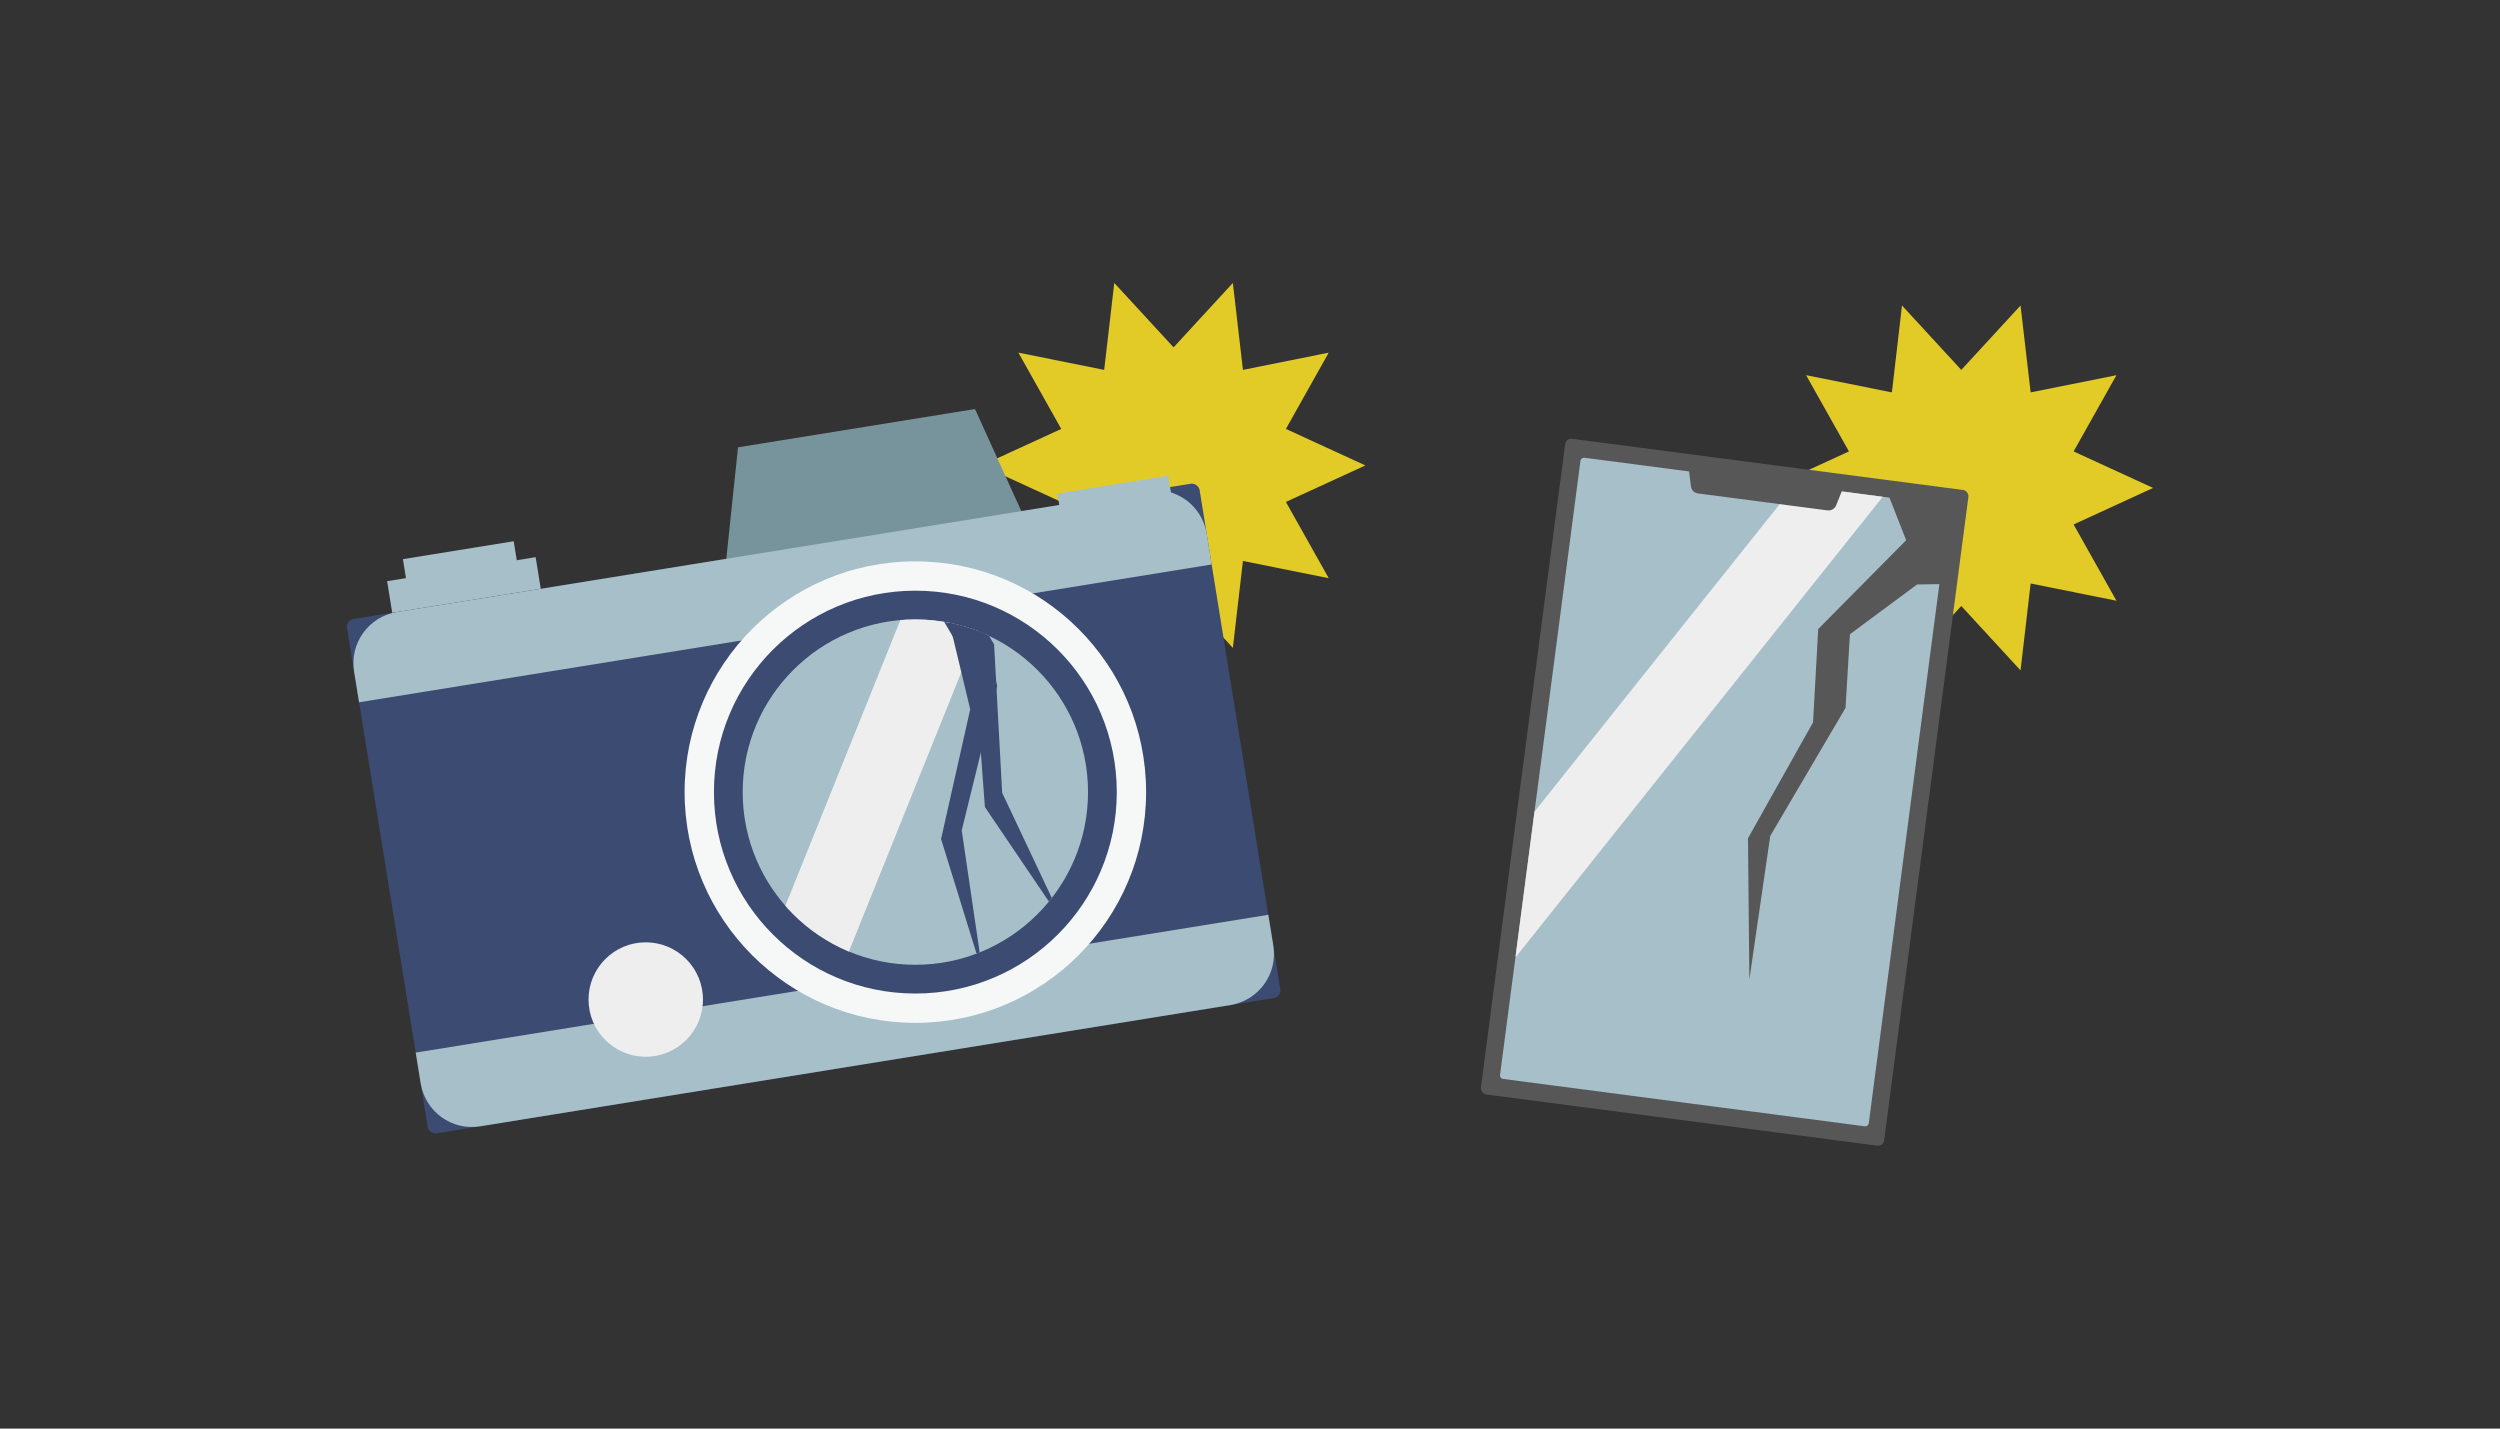
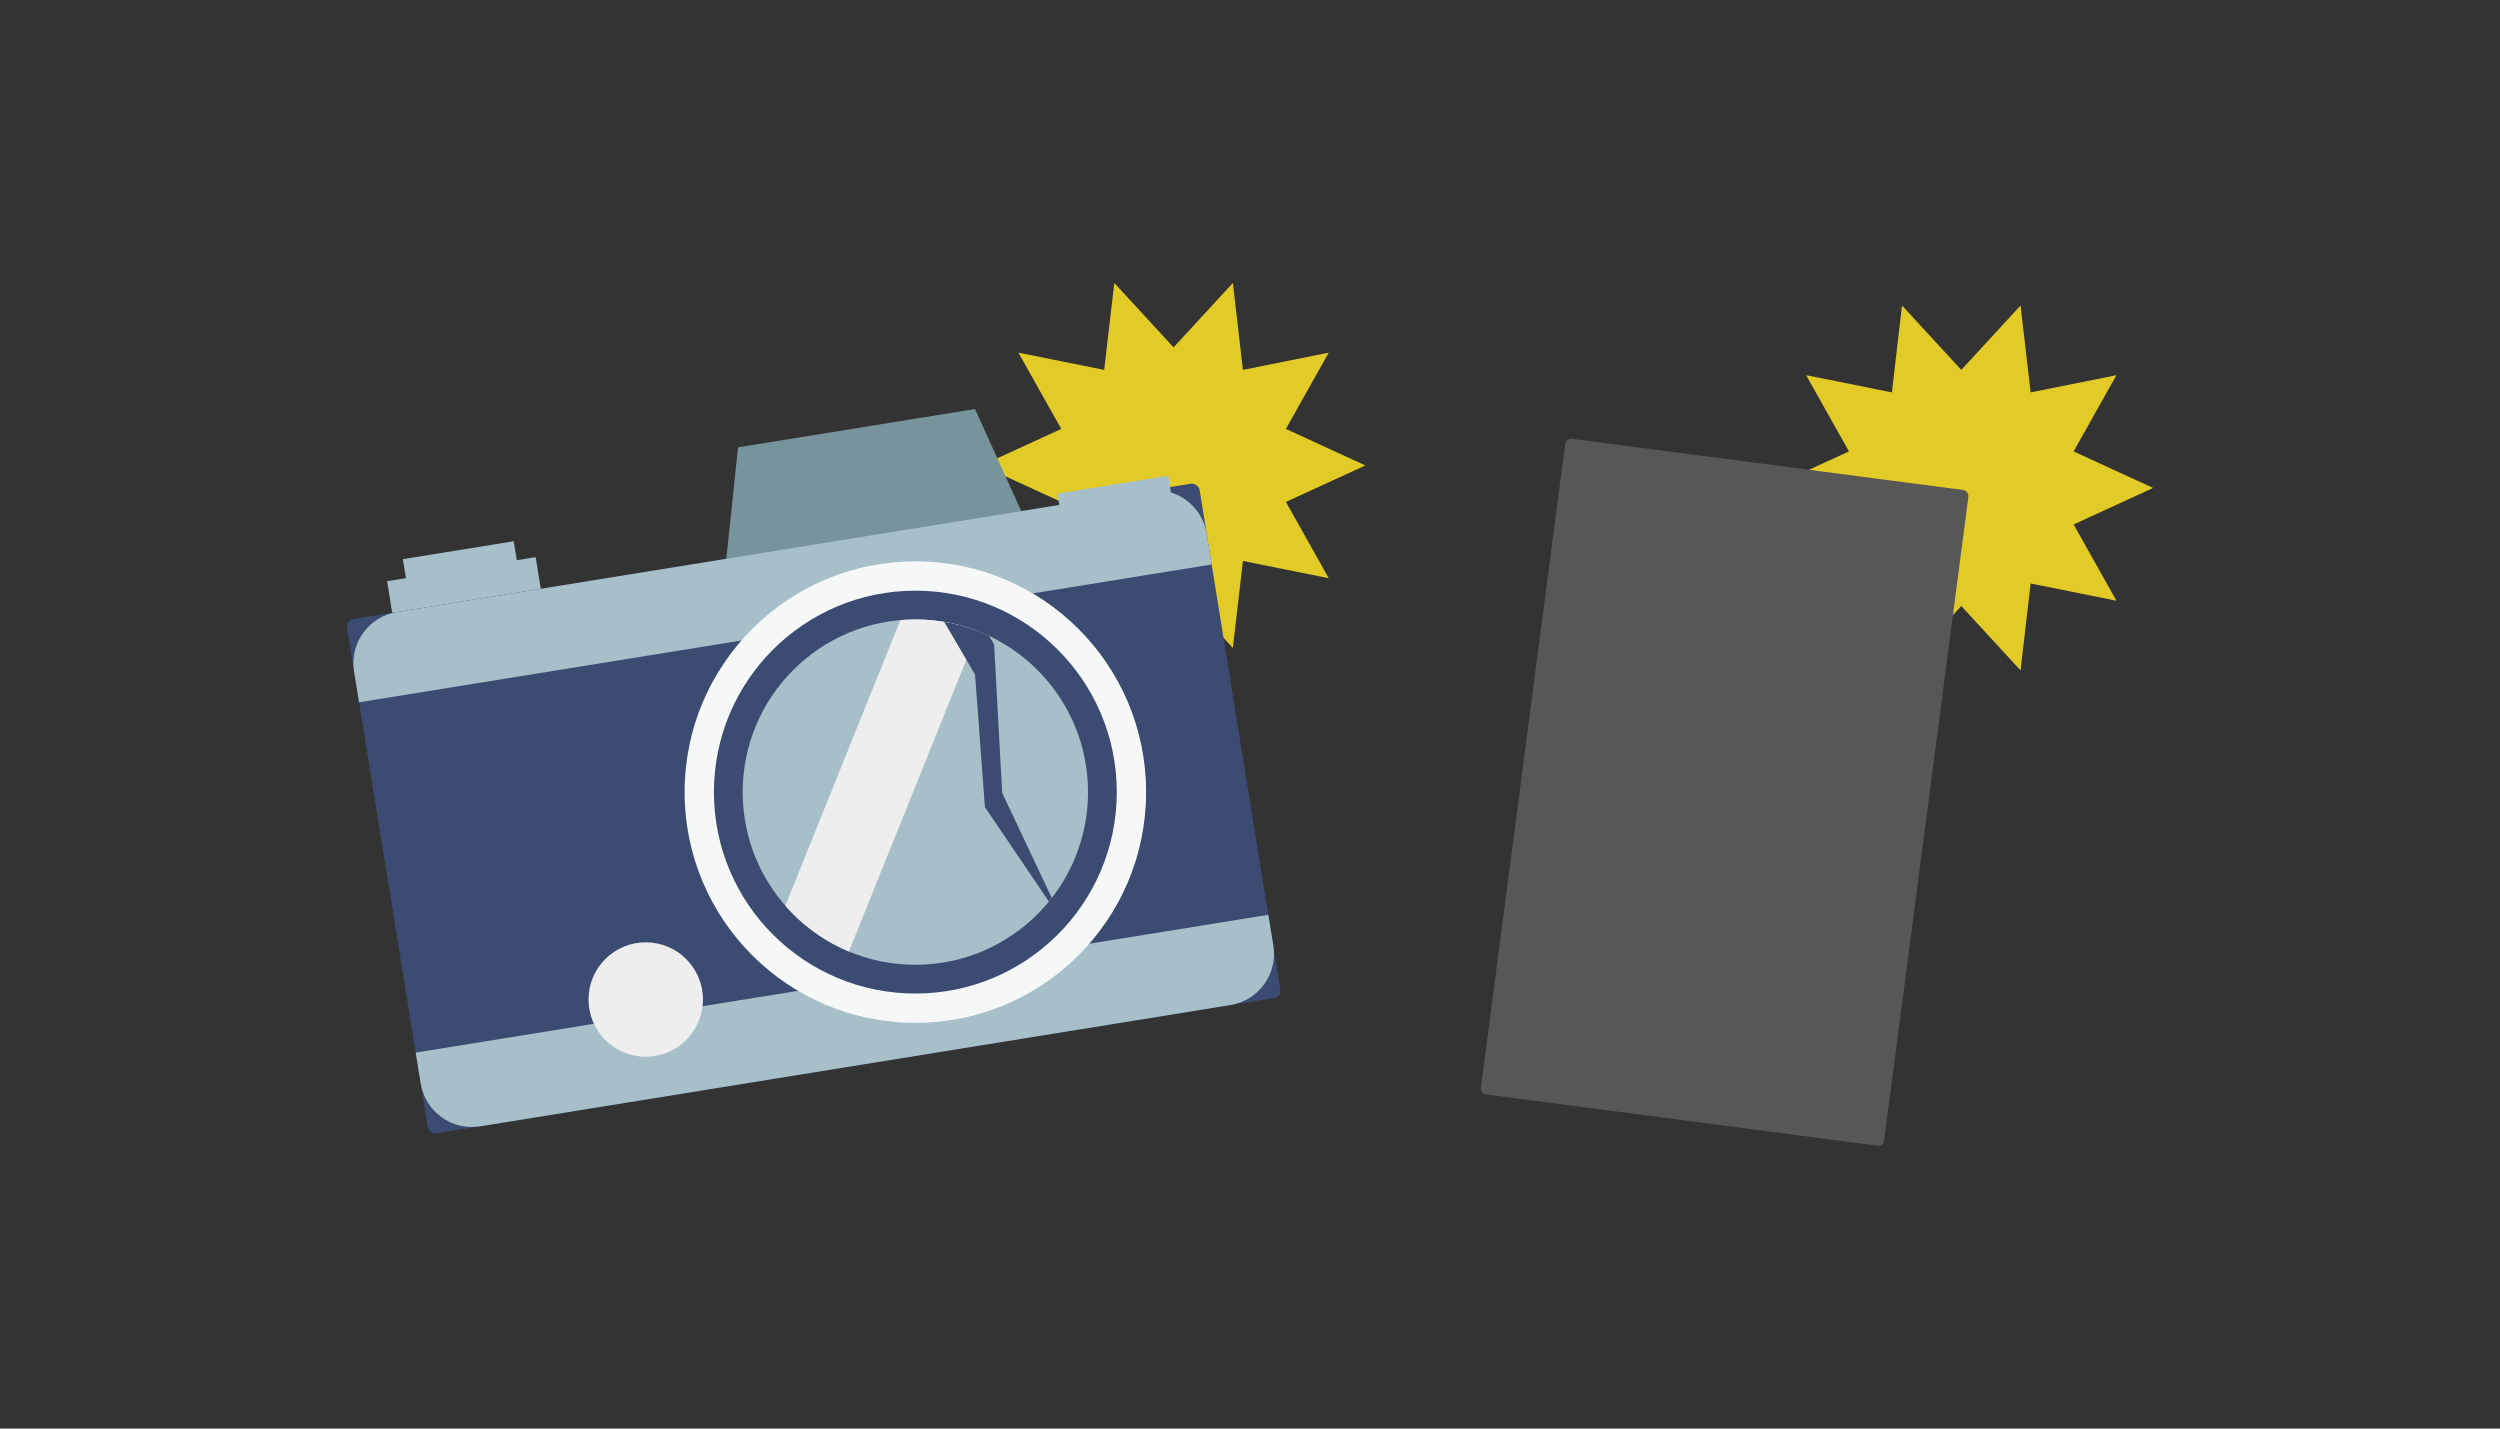
<svg xmlns="http://www.w3.org/2000/svg" id="a" data-name="レイヤー 1" viewBox="0 0 700 400">
  <rect x="0" y="0" width="700" height="400" fill="#333333" stroke="none" />
  <defs>
    <clipPath id="b">
-       <rect x="395.22" y="169.72" width="175.42" height="104.13" rx=".96" ry=".96" transform="translate(765.5 -228.28) rotate(97.46)" style="fill: none;" />
-     </clipPath>
+       </clipPath>
    <clipPath id="c">
      <circle cx="256.3" cy="221.79" r="48.35" style="fill: none;" />
    </clipPath>
  </defs>
  <polygon points="602.86 136.62 580.61 146.85 592.6 168.2 568.58 163.38 565.75 187.71 549.16 169.68 532.56 187.71 529.73 163.38 505.71 168.2 517.71 146.85 495.45 136.62 517.71 126.4 505.71 105.05 529.73 109.87 532.56 85.54 549.16 103.57 565.75 85.54 568.58 109.87 592.6 105.05 580.61 126.4 602.86 136.62" style="fill: #e3cb27;" />
  <polygon points="382.3 130.32 360.05 140.54 372.04 161.89 348.02 157.07 345.2 181.41 328.6 163.38 312 181.41 309.17 157.07 285.15 161.89 297.15 140.54 274.89 130.32 297.15 120.1 285.15 98.74 309.17 103.57 312 79.23 328.6 97.26 345.2 79.23 348.02 103.57 372.04 98.74 360.05 120.1 382.3 130.32" style="fill: #e3cb27;" />
  <rect x="106.92" y="153.45" width="241.82" height="145.87" rx="2.12" ry="2.12" transform="translate(-33.2 39.25) rotate(-9.18)" style="fill: #3c4b72;" />
  <polygon points="288.34 148.35 202.76 162.19 206.65 125.25 273 114.53 288.34 148.35" style="fill: #77949d;" />
  <rect x="108.84" y="159.3" width="42.13" height="8.97" transform="translate(-24.47 22.83) rotate(-9.18)" style="fill: #a6bfc9;" />
  <rect x="113.13" y="154.01" width="31.43" height="6.47" transform="translate(-23.44 22.57) rotate(-9.18)" style="fill: #a6bfc9;" />
  <rect x="296.39" y="135.65" width="31.43" height="6.47" transform="translate(-18.16 51.58) rotate(-9.18)" style="fill: #a6bfc9;" />
  <g>
    <path d="M339.27,158.05l-1.4-8.64c-1.28-7.9-8.72-13.28-16.63-12l-210.1,33.96c-7.9,1.28-13.28,8.72-12,16.63l1.4,8.64,238.73-38.59Z" style="fill: #a6bfc9;" />
    <path d="M116.4,294.73l1.4,8.64c1.28,7.9,8.72,13.28,16.63,12l210.1-33.96c7.9-1.28,13.28-8.72,12-16.63l-1.4-8.64-238.73,38.59Z" style="fill: #a6bfc9;" />
  </g>
  <circle cx="256.3" cy="221.79" r="64.61" style="fill: #f6f8f8;" />
  <circle cx="256.3" cy="221.79" r="56.4" style="fill: #3c4b72;" />
  <circle cx="256.3" cy="221.79" r="48.35" style="fill: #a6bfc9;" />
  <circle cx="180.81" cy="279.87" r="16.02" style="fill: #eee;" />
  <rect x="425.99" y="129.21" width="113.87" height="185.16" rx="1.68" ry="1.68" transform="translate(32.86 -60.79) rotate(7.46)" style="fill: #585757;" />
-   <rect x="395.22" y="169.72" width="175.42" height="104.13" rx=".96" ry=".96" transform="translate(765.5 -228.28) rotate(97.46)" style="fill: #a6bfc9;" />
  <g style="clip-path: url(#b);">
    <polygon points="424.55 267.8 399.9 264.58 518.26 116.14 542.91 119.36 424.55 267.8" style="fill: #eee;" />
  </g>
  <path d="M511.7,142.91l-36.27-4.75c-1.03-.14-1.84-.95-1.97-1.99l-.72-5.86,43.58,5.7-2.2,5.48c-.39.97-1.38,1.55-2.42,1.41Z" style="fill: #585757;" />
  <g style="clip-path: url(#c);">
    <polygon points="220.16 309.96 195.62 313.92 266.52 137.81 291.07 133.84 220.16 309.96" style="fill: #eee;" />
-     <polygon points="273 130.73 282.03 142.28 265.56 173.16 271.66 198.62 263.5 234.92 275.19 272.71 269.28 232.52 279.21 192.11 274.49 172.01 288.51 153.28 298.02 150.28 295.06 131.94 288.01 125.89 273 130.73" style="fill: #3c4b72;" />
    <polygon points="254.55 123.52 266.56 131.95 259.78 166.28 273.02 188.87 275.77 225.97 297.95 258.73 280.61 221.99 278.35 180.45 267.99 162.59 275.96 140.59 284.18 134.95 276.01 118.27 267.51 114.53 254.55 123.52" style="fill: #3c4b72;" />
  </g>
-   <polygon points="528.37 137.6 533.72 151.26 509.1 176.13 507.65 202.27 489.44 234.71 489.82 274.27 495.67 234.06 516.75 198.2 517.98 177.58 536.78 163.65 546.75 163.5 549.16 145.08 544.14 137.26 528.37 137.6" style="fill: #585757;" />
</svg>